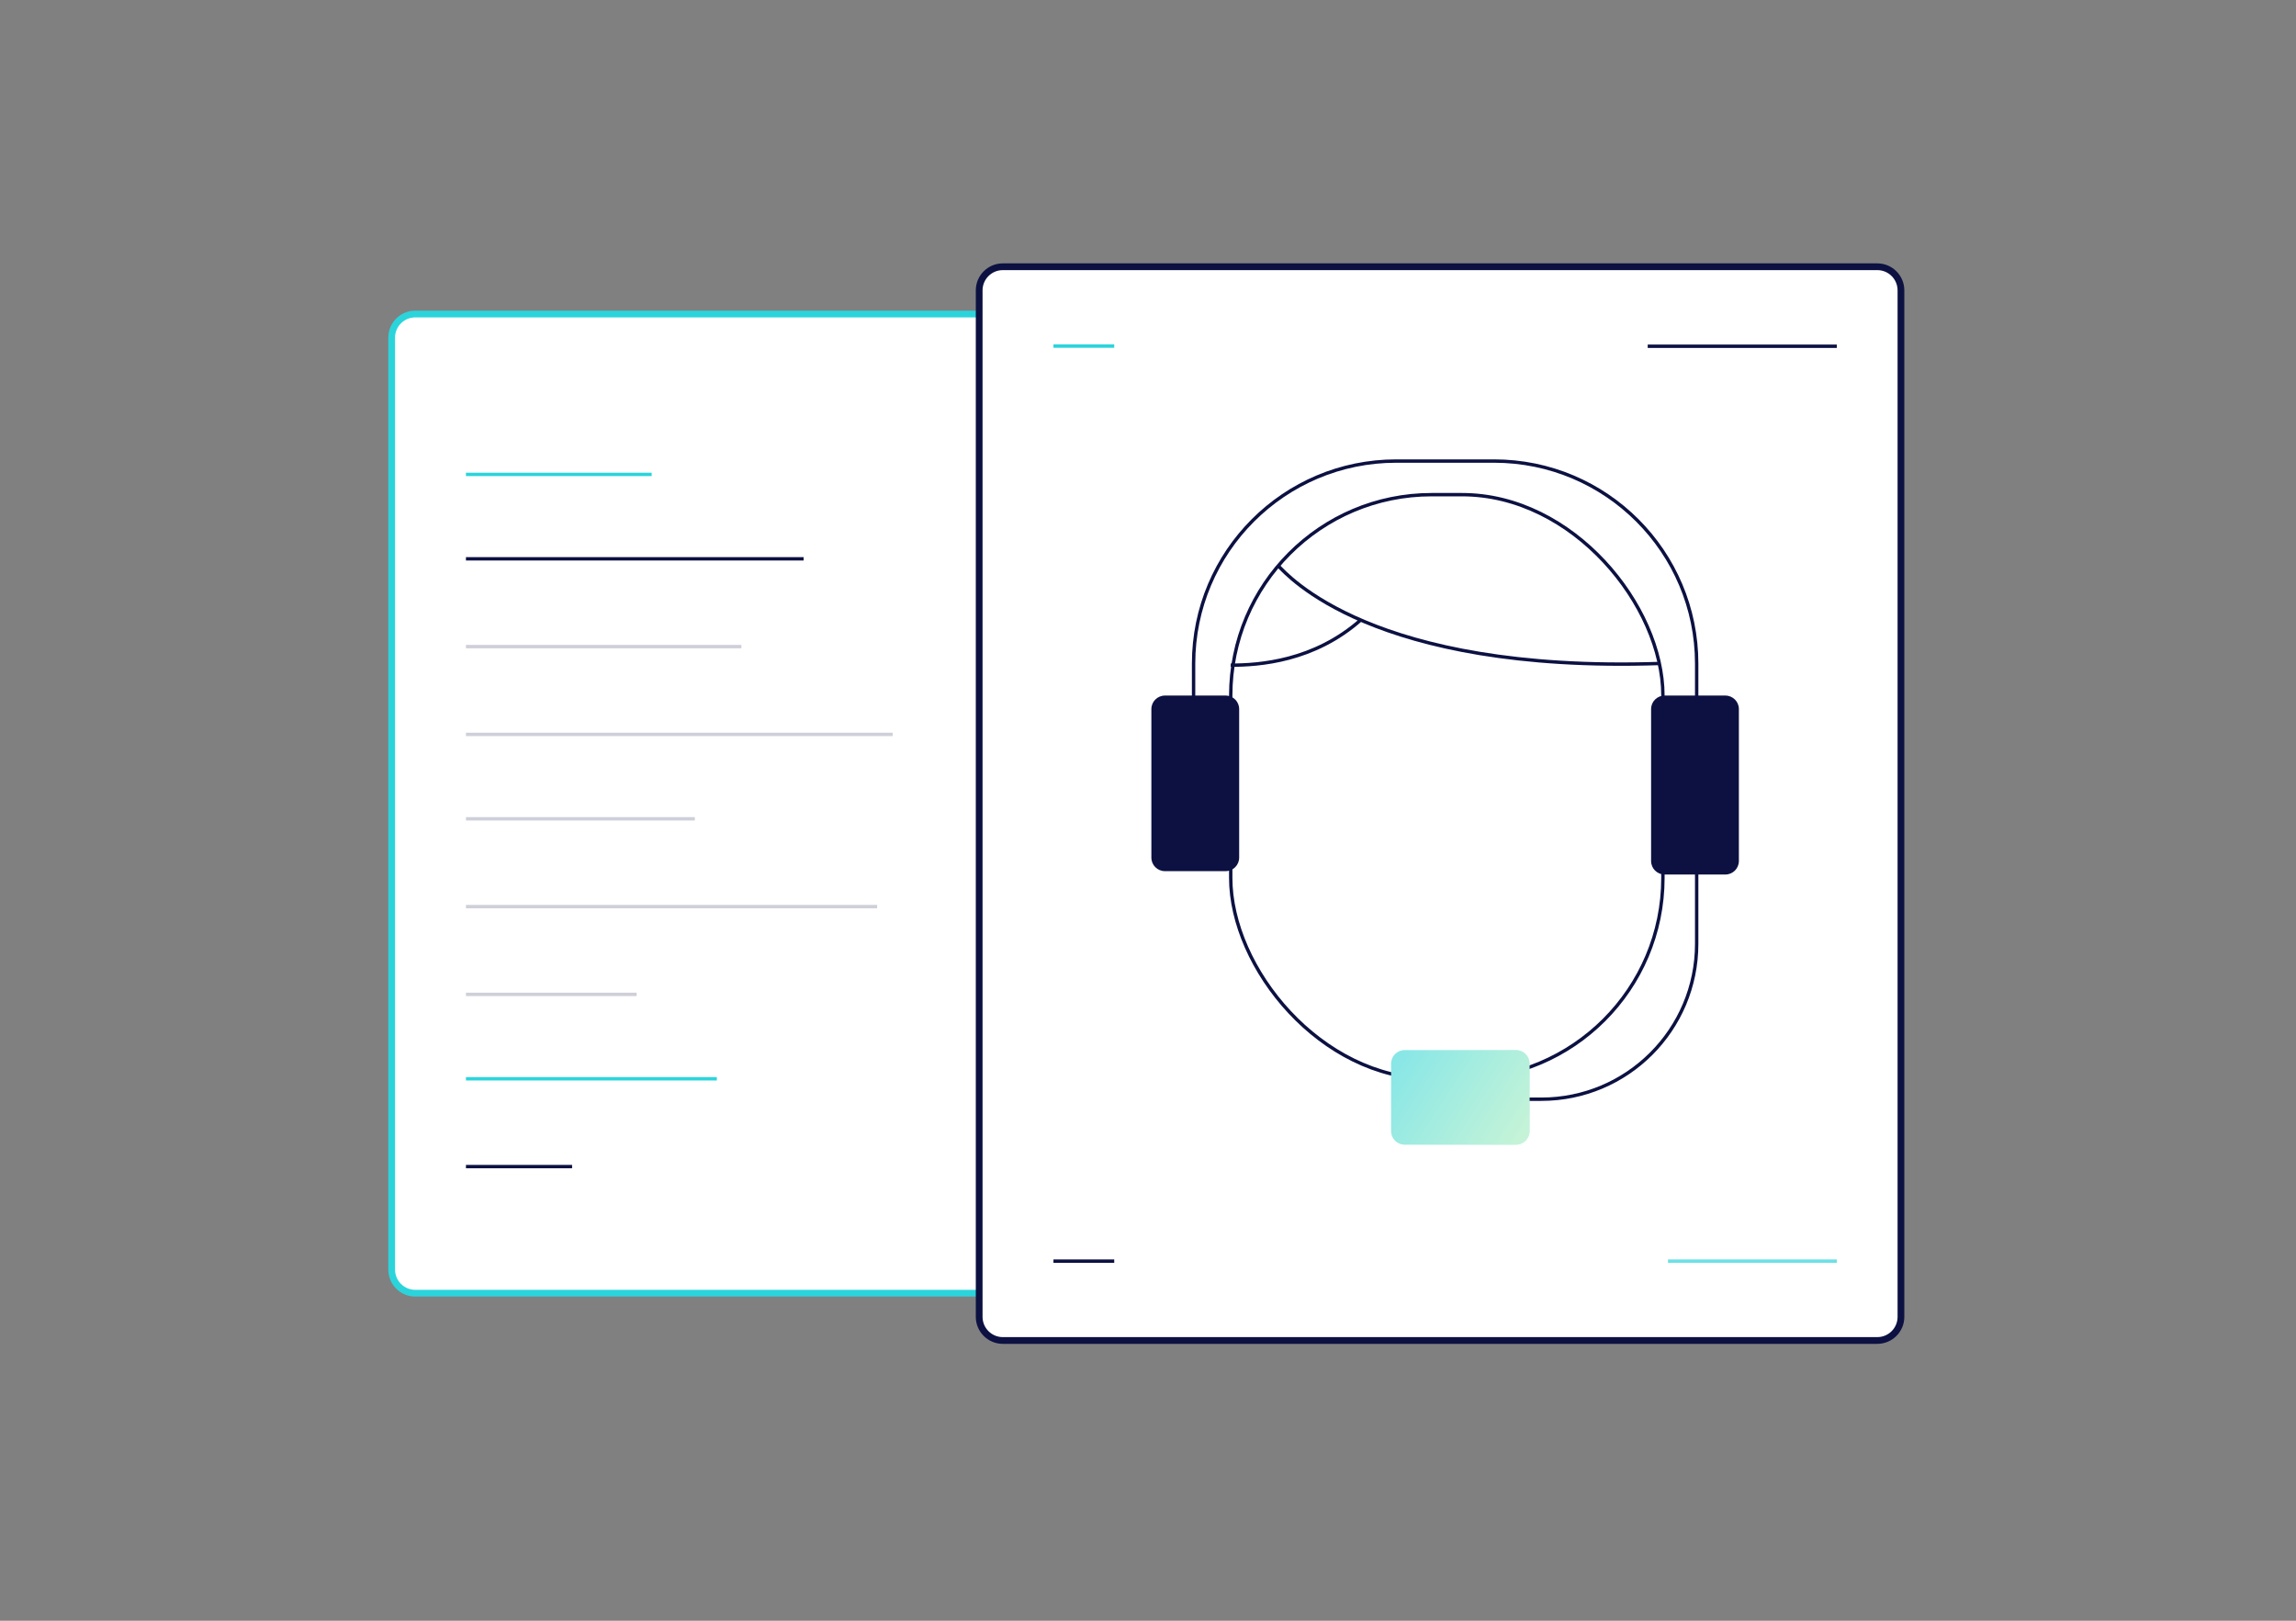
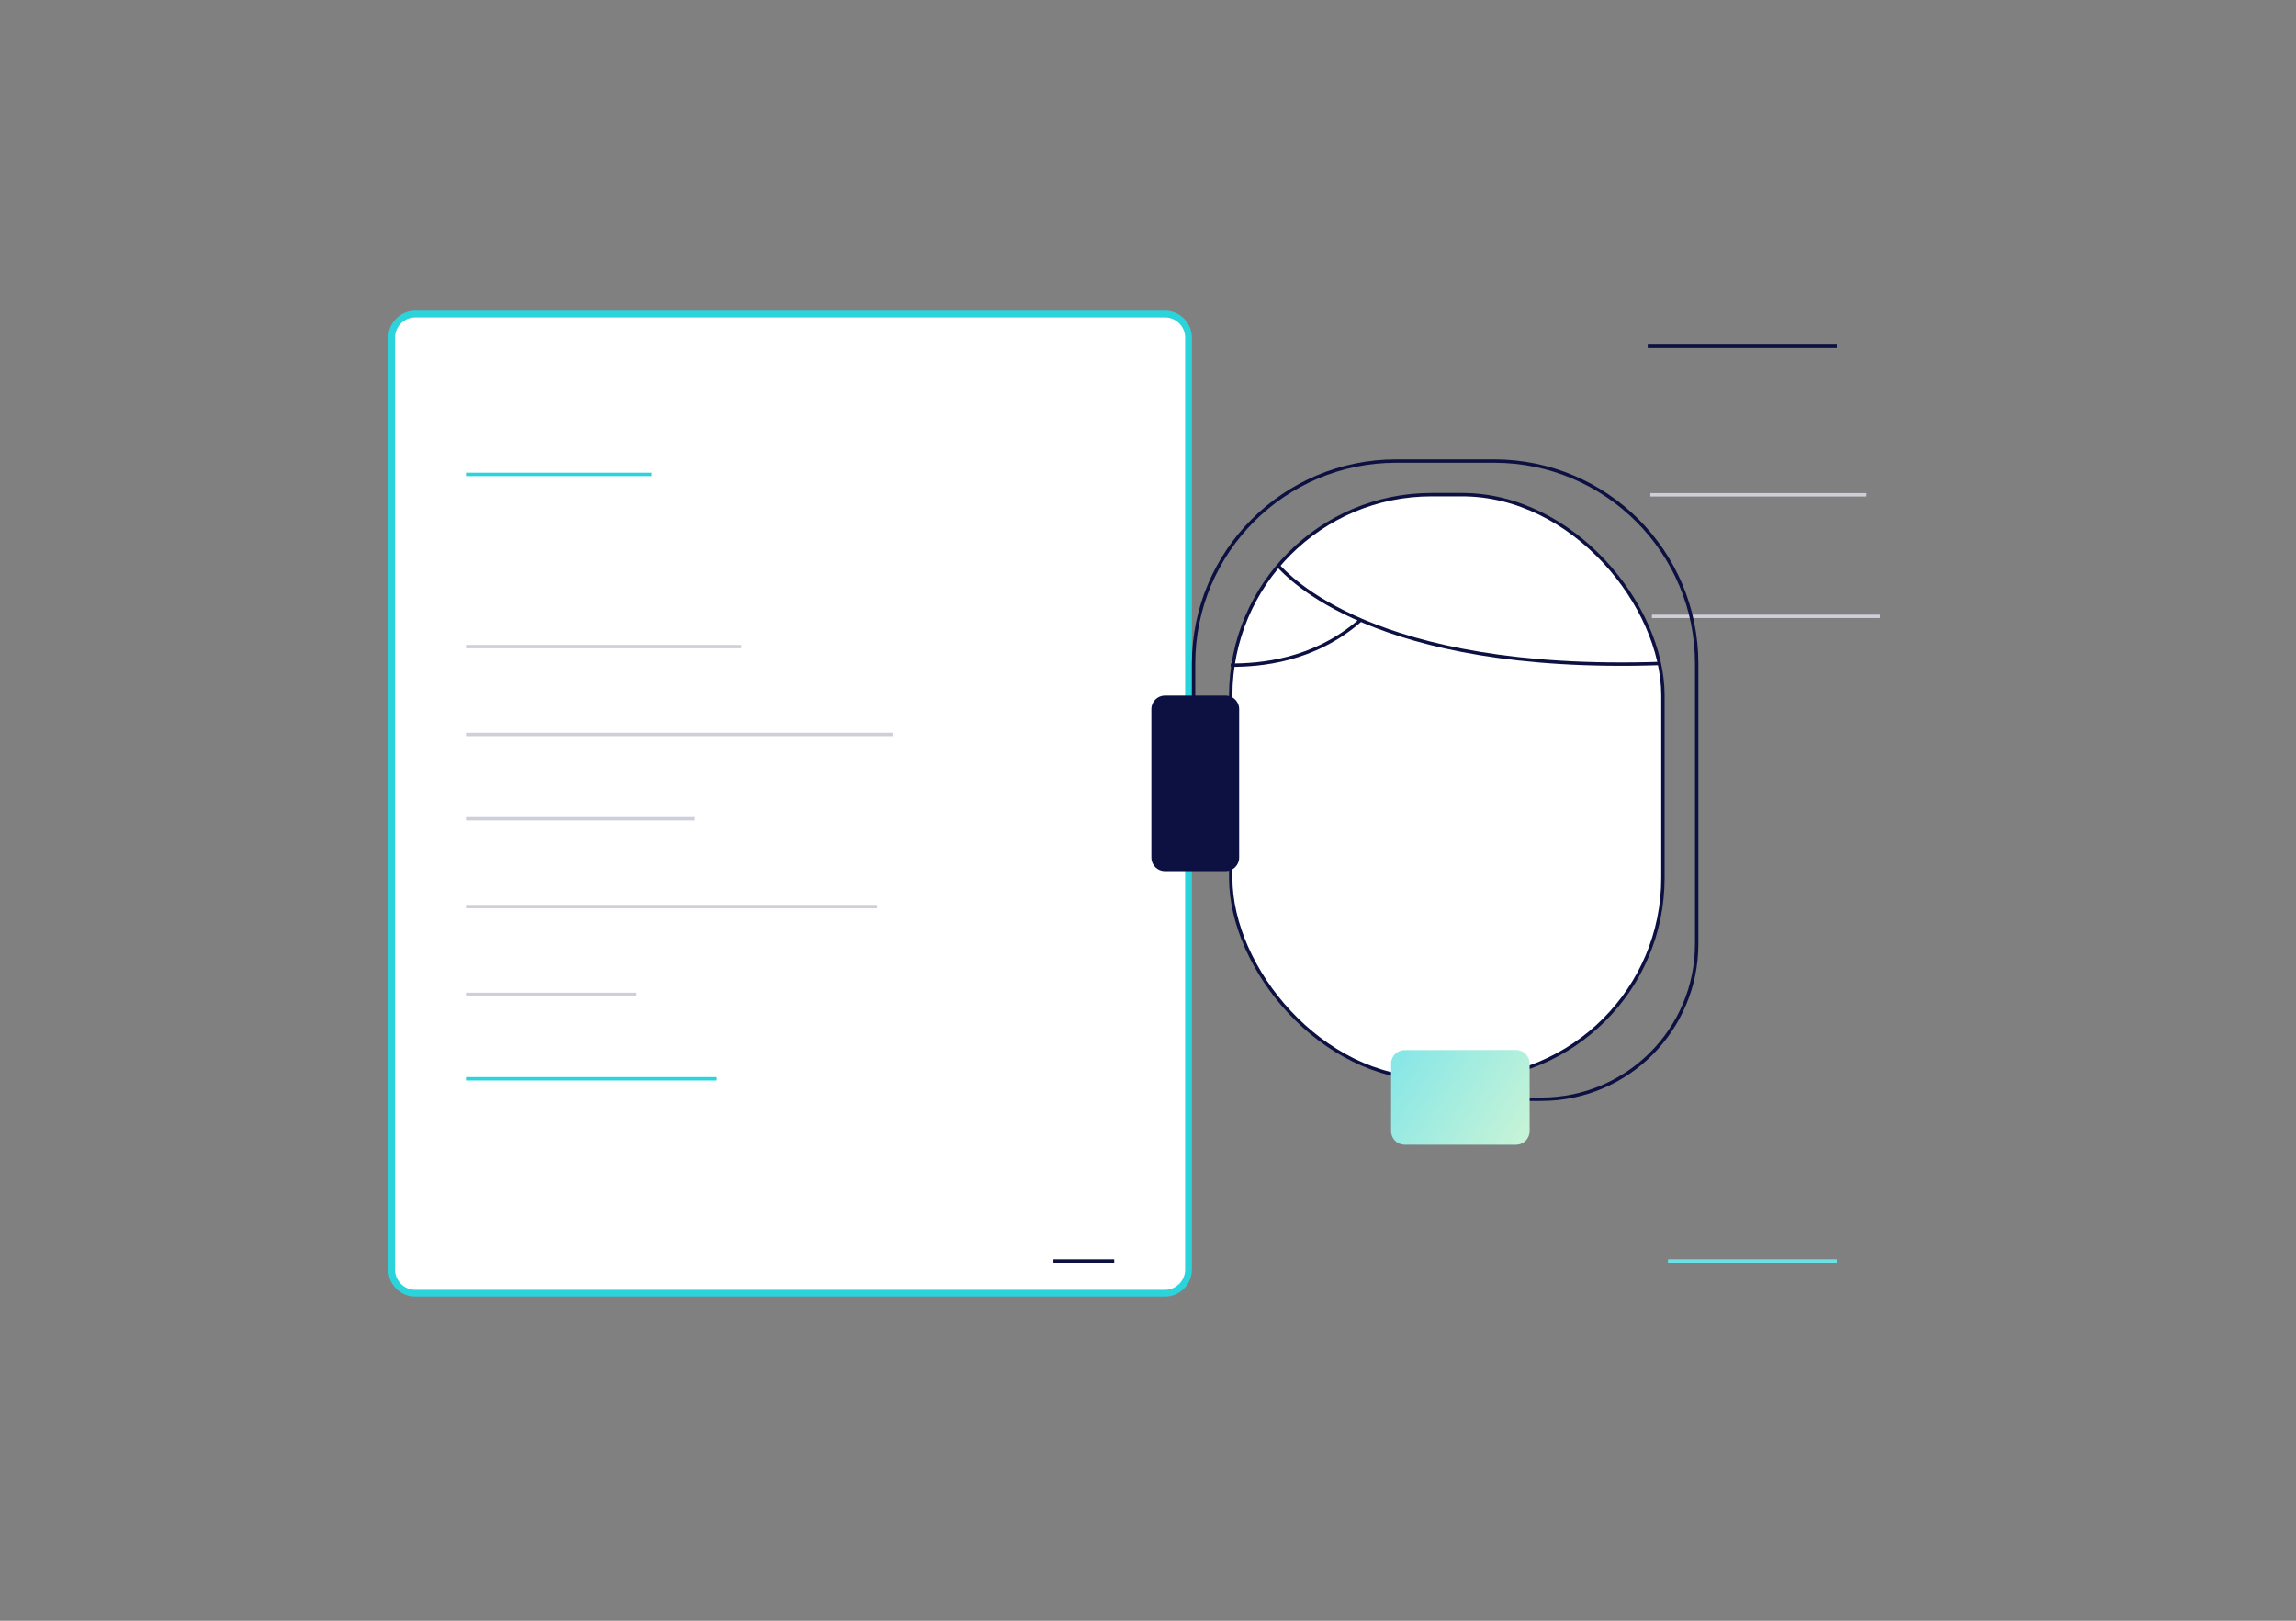
<svg xmlns="http://www.w3.org/2000/svg" width="680" height="480" viewBox="0 0 680 480" fill="none">
  <rect x="0" y="0" width="680" height="480" fill="#808080" stroke="none" />
  <path d="M556.774 182.543L489.237 182.543" stroke="#CECFD9" />
  <path d="M552.774 146.543L488.774 146.543" stroke="#CECFD9" />
  <path d="M123 93H345C348.866 93 352 96.134 352 100V376C352 379.866 348.866 383 345 383H123C119.134 383 116 379.866 116 376V100C116 96.134 119.134 93 123 93Z" fill="white" stroke="#2BD4DB" stroke-width="2" />
  <path d="M138 140.5H193" stroke="#2BD4DB" />
-   <path d="M138 165.5H238" stroke="#0C1142" />
  <path d="M138 191.5H219.573" stroke="#CECFD9" />
  <path d="M138 217.5H264.38" stroke="#CECFD9" />
  <path d="M138 242.5H205.786" stroke="#CECFD9" />
  <path d="M138 294.5H188.552" stroke="#CECFD9" />
-   <path d="M138 345.5H169.437" stroke="#0C1142" />
  <path d="M138 319.5H212.306" stroke="#2BD4DB" />
  <path d="M138 268.5H259.784" stroke="#CECFD9" />
-   <path d="M290 86C290 82.134 293.134 79 297 79H556C559.866 79 563 82.134 563 86V390C563 393.866 559.866 397 556 397H297C293.134 397 290 393.866 290 390V86Z" fill="white" stroke="#0C1142" stroke-width="2" />
-   <path d="M330 102.5H312" stroke="#2BD4DB" />
  <path d="M544 102.547H488" stroke="#0C1142" />
  <path d="M330 373.5H312" stroke="#0C1142" />
  <path d="M544 373.5H494" stroke="#6BE1E6" />
  <rect x="364.5" y="146.5" width="128" height="173" rx="59.5" fill="white" stroke="#0C1142" />
  <path d="M378.5 167.5C381.294 170.294 406.27 199.294 491.5 196.5M364.5 197C372.883 197 389.159 195.906 403.131 183.504" stroke="#0C1142" />
  <path d="M450.677 325.547H456.5C481.905 325.547 502.5 304.952 502.5 279.547V196.547C502.5 163.41 475.637 136.547 442.5 136.547H413.5C380.363 136.547 353.5 163.41 353.5 196.547V257.672" stroke="#0C1142" />
  <path d="M367 254V210C367 207.791 365.209 206 363 206H354H345C342.791 206 341 207.791 341 210V254C341 256.209 342.791 258 345 258H363C365.209 258 367 256.209 367 254Z" fill="#0C1142" />
-   <path d="M515 255V210C515 207.791 513.209 206 511 206H502H493C490.791 206 489 207.791 489 210V255C489 257.209 490.791 259 493 259H511C513.209 259 515 257.209 515 255Z" fill="#0C1142" />
  <path d="M412 315C412 312.791 413.791 311 416 311H449C451.209 311 453 312.791 453 315V335C453 337.209 451.209 339 449 339H416C413.791 339 412 337.209 412 335V315Z" fill="#80E5E9" />
  <path d="M412 315C412 312.791 413.791 311 416 311H449C451.209 311 453 312.791 453 315V335C453 337.209 451.209 339 449 339H416C413.791 339 412 337.209 412 335V315Z" fill="url(#paint0_linear)" fill-opacity="0.9" />
  <defs>
    <linearGradient id="paint0_linear" x1="479.845" y1="352.496" x2="410.488" y2="307.322" gradientUnits="userSpaceOnUse">
      <stop stop-color="#FFFFC8" />
      <stop offset="1" stop-color="#FFFFC8" stop-opacity="0" />
    </linearGradient>
  </defs>
</svg>